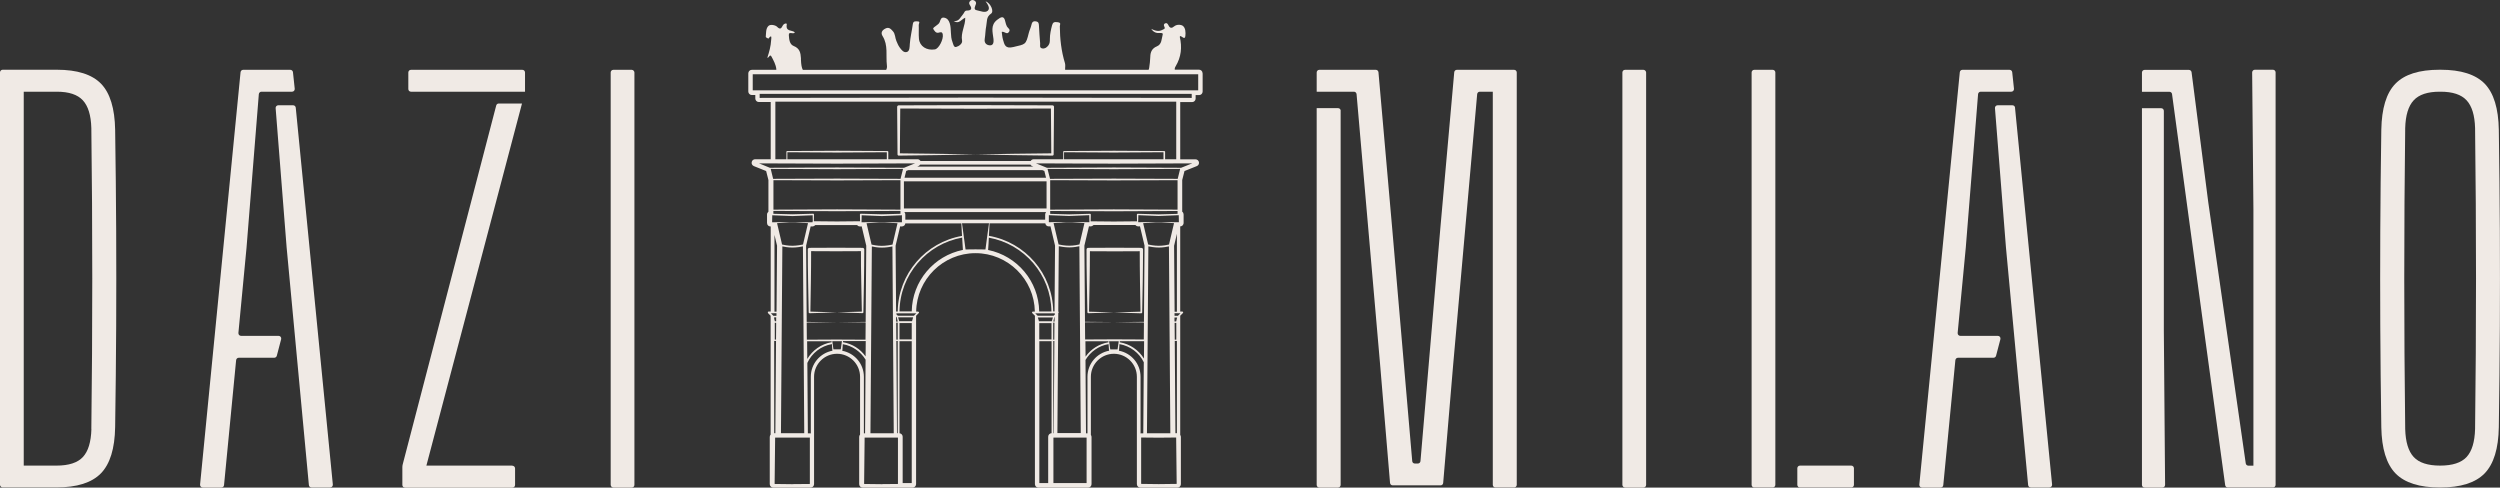
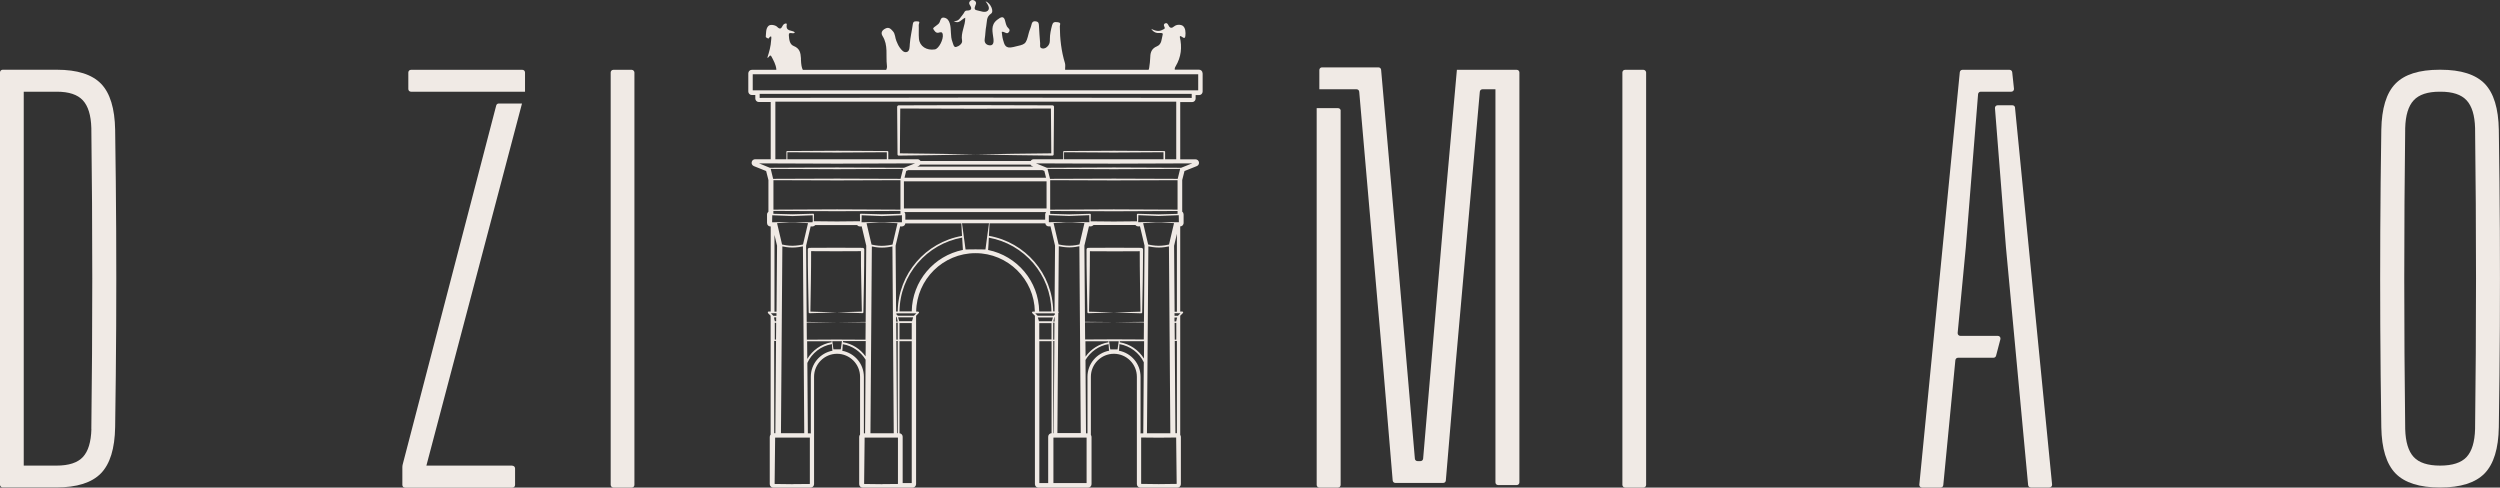
<svg xmlns="http://www.w3.org/2000/svg" id="a" viewBox="0 0 339.13 66.14">
  <rect x="0" y="0" width="339.13" height="66.14" fill="#333333" stroke="none" />
  <defs>
    <style>.c{fill:#f0eae5;}</style>
  </defs>
  <g id="b">
    <path class="c" d="M15.62,17.61c-.05-2.9-.69-4.99-1.91-6.25-1.23-1.26-3.22-1.9-5.99-1.9H.36c-.2,0-.36,.16-.36,.36v55.94c0,.2,.16,.36,.36,.36H7.65c2.79,0,4.8-.64,6.04-1.91,1.24-1.28,1.88-3.36,1.93-6.27,.07-4.79,.12-9.35,.14-13.67,.02-4.32,.02-8.64,0-12.96-.02-4.32-.07-8.89-.14-13.71Zm-3.22,40.59c-.05,1.75-.43,3.01-1.15,3.79-.72,.78-1.92,1.17-3.59,1.17H3.22V12.44H7.72c1.63,0,2.8,.39,3.52,1.17,.72,.78,1.1,2.03,1.15,3.75,.17,13.62,.17,27.24,0,40.84Z" />
-     <path class="c" d="M40.12,14.61l5.03,51.12c.02,.21-.15,.4-.36,.4h-2.53c-.19,0-.34-.14-.36-.33l-3.02-32.25-1.49-18.88c-.02-.21,.15-.39,.36-.39h2.01c.19,0,.34,.14,.36,.33Zm-2.34,30.95h-5.08c-.21,0-.38-.18-.36-.4l1.1-11.54,1.67-20.85c.02-.19,.17-.33,.36-.33h4.15c.22,0,.38-.19,.36-.4l-.24-2.25c-.02-.18-.18-.32-.36-.32h-6.39c-.19,0-.34,.14-.36,.33l-5.49,55.94c-.02,.21,.15,.4,.36,.4h2.53c.19,0,.34-.14,.36-.33l1.64-16.95c.02-.19,.17-.33,.36-.33h4.81c.16,0,.31-.11,.35-.27l.59-2.25c.06-.23-.11-.45-.35-.45Z" />
    <path class="c" d="M71.22,9.83v2.61h-15.47c-.2,0-.36-.16-.36-.36v-2.25c0-.2,.16-.36,.36-.36h15.11c.2,0,.36,.16,.36,.36Zm-1.71,53.33h-11.67l12.97-49.12h-3.15c-.17,0-.31,.11-.35,.28l-12.68,48.67c-.03,.12-.05,.24-.05,.37v2.43c0,.2,.16,.36,.36,.36h14.57c.2,0,.36-.16,.36-.36v-2.25c0-.2-.16-.36-.36-.36Z" />
    <rect class="c" x="82.84" y="9.47" width="3.22" height="56.67" rx=".36" ry=".36" />
-     <path class="c" d="M181.86,15.04v50.74c0,.2-.16,.36-.36,.36h-2.53c-.2,0-.36-.16-.36-.36V14.67h2.9c.2,0,.36,.16,.36,.36Zm23.54-5.57h-7.77c-.19,0-.34,.14-.36,.33l-1.88,21.1-2.7,31.65c-.02,.19-.17,.33-.36,.33h-.4c-.19,0-.35-.14-.36-.33l-2.7-31.37-1.88-21.38c-.02-.19-.17-.33-.36-.33h-7.66c-.2,0-.36,.16-.36,.36v2.61h5.05c.19,0,.34,.14,.36,.33l3.19,36.64,1.35,16.1c.02,.19,.17,.33,.36,.33h6.49c.19,0,.35-.14,.36-.33l1.35-15.99,3.26-36.75c.02-.19,.17-.33,.36-.33h1.76v53.33c0,.2,.16,.36,.36,.36h2.53c.2,0,.36-.16,.36-.36V9.83c0-.2-.16-.36-.36-.36Z" />
-     <path class="c" d="M251.49,63.52v2.25c0,.2-.16,.36-.36,.36h-6.96c-.2,0-.36-.16-.36-.36v-2.25c0-.2,.16-.36,.36-.36h6.96c.2,0,.36,.16,.36,.36Zm-11.02-54.05h-2.5c-.2,0-.36,.16-.36,.36v55.94c0,.2,.16,.36,.36,.36h2.5c.2,0,.36-.16,.36-.36V9.83c0-.2-.16-.36-.36-.36Z" />
+     <path class="c" d="M181.86,15.04v50.74c0,.2-.16,.36-.36,.36h-2.53c-.2,0-.36-.16-.36-.36V14.67h2.9c.2,0,.36,.16,.36,.36Zm23.54-5.57h-7.77l-1.88,21.1-2.7,31.65c-.02,.19-.17,.33-.36,.33h-.4c-.19,0-.35-.14-.36-.33l-2.7-31.37-1.88-21.38c-.02-.19-.17-.33-.36-.33h-7.66c-.2,0-.36,.16-.36,.36v2.61h5.05c.19,0,.34,.14,.36,.33l3.19,36.64,1.35,16.1c.02,.19,.17,.33,.36,.33h6.49c.19,0,.35-.14,.36-.33l1.35-15.99,3.26-36.75c.02-.19,.17-.33,.36-.33h1.76v53.33c0,.2,.16,.36,.36,.36h2.53c.2,0,.36-.16,.36-.36V9.83c0-.2-.16-.36-.36-.36Z" />
    <rect class="c" x="220.08" y="9.47" width="3.22" height="56.67" rx=".36" ry=".36" />
    <path class="c" d="M273.34,14.61l5.03,51.12c.02,.21-.15,.4-.36,.4h-2.53c-.19,0-.34-.14-.36-.33l-3.01-32.25-1.49-18.88c-.02-.21,.15-.39,.36-.39h2.01c.19,0,.34,.14,.36,.33Zm-2.34,30.95h-5.08c-.21,0-.38-.18-.36-.4l1.1-11.54,1.67-20.85c.02-.19,.17-.33,.36-.33h4.15c.22,0,.38-.19,.36-.4l-.24-2.25c-.02-.18-.18-.32-.36-.32h-6.39c-.19,0-.34,.14-.36,.33l-5.49,55.94c-.02,.21,.15,.4,.36,.4h2.53c.19,0,.34-.14,.36-.33l1.64-16.95c.02-.19,.17-.33,.36-.33h4.81c.16,0,.31-.11,.35-.27l.59-2.25c.06-.23-.11-.45-.35-.45Z" />
-     <path class="c" d="M308.69,9.83v55.94c0,.2-.16,.36-.36,.36h-6.12c-.18,0-.33-.13-.36-.31l-2.79-20.44-4.42-32.62c-.02-.18-.18-.31-.36-.31h-3.72v-2.61c0-.2,.16-.36,.36-.36h6.01c.18,0,.34,.14,.36,.32l2.26,17.6,5.09,35.46c.03,.18,.18,.31,.36,.31h.68V28.38l-.17-18.55c0-.2,.16-.37,.36-.37h2.46c.2,0,.36,.16,.36,.36Zm-15.16,5.21c0-.2-.16-.36-.36-.36h-2.61v51.1c0,.2,.16,.36,.36,.36h2.42c.2,0,.36-.16,.36-.37l-.17-20.85V15.04Z" />
    <path class="c" d="M339.11,31.32c-.02-4.32-.07-8.89-.14-13.71-.05-2.9-.69-4.99-1.91-6.25-1.23-1.26-3.22-1.9-5.99-1.9h-.14c-2.76,0-4.76,.63-5.99,1.9-1.23,1.26-1.86,3.35-1.91,6.25-.07,4.82-.12,9.39-.14,13.71-.02,4.32-.02,8.64,0,12.96,.02,4.32,.07,8.88,.14,13.67,.05,2.9,.69,4.99,1.93,6.27,1.24,1.27,3.25,1.91,6.04,1.91s4.8-.64,6.04-1.91c1.24-1.28,1.88-3.36,1.93-6.27,.07-4.79,.12-9.35,.14-13.67,.02-4.32,.02-8.64,0-12.96Zm-3.36,26.88c-.05,1.75-.43,3.01-1.15,3.79-.72,.78-1.92,1.17-3.59,1.17s-2.87-.39-3.59-1.17c-.72-.78-1.1-2.04-1.15-3.79-.17-13.6-.17-27.21,0-40.84,.05-1.72,.43-2.98,1.15-3.75,.72-.78,1.89-1.17,3.52-1.17h.14c1.63,0,2.8,.39,3.52,1.17,.72,.78,1.1,2.03,1.15,3.75,.17,13.62,.17,27.24,0,40.84Z" />
    <path class="c" d="M121.75,20.95l-.05-6.45c0-.11,.09-.21,.21-.21h0l10.43-.03,10.43,.03c.12,0,.21,.09,.21,.21h0l-.05,6.45c0,.09-.07,.16-.16,.16-3.47-.02-6.93-.1-10.4-.16,3.41-.06,6.83-.13,10.24-.15l-.05-6.08-10.22,.03-10.22-.03-.05,6.08c3.43,.02,6.87,.1,10.3,.15-3.49,.06-6.97,.13-10.46,.16-.09,0-.15-.07-.16-.16Zm-4.75,12.67c-2.4-.02-4.8-.02-7.2,0-.12,0-.23,.1-.22,.22,.01,1.42,0,2.84,.04,4.27l.08,4.27h0c0,.07,.05,.11,.11,.11l3.73-.11-3.61-.11,.07-4.16c.03-1.35,.02-2.69,.03-4.04,2.25,.02,4.51,.02,6.76,0,0,1.35,0,2.7,.04,4.04l.08,4.16-3.37,.1,3.48,.11h0c.06,0,.1-.04,.1-.1h0l.08-4.27c.03-1.42,.03-2.84,.04-4.27,0-.12-.1-.22-.22-.22Zm37.81,0c-2.4-.02-4.8-.02-7.2,0-.12,0-.22,.1-.22,.22,.01,1.42,0,2.84,.04,4.27l.08,4.27h0c0,.06,.05,.11,.11,.11l3.48-.11-3.37-.1,.08-4.16c.03-1.35,.03-2.7,.04-4.04,2.25,.02,4.51,.02,6.76,0,.01,1.35,0,2.69,.03,4.04l.07,4.16-3.61,.11,3.73,.11h0c.06,0,.11-.05,.11-.11h0l.08-4.27c.03-1.42,.02-2.84,.04-4.27,0-.12-.1-.23-.22-.22Zm8.33-23.66v2.46c0,.26-.21,.48-.48,.48h-.47v.47c0,.26-.21,.48-.48,.48h-1.61v7.76h2.07c.26,0,.48,.21,.48,.48,0,.21-.13,.38-.32,.45l-1.65,.66-.31,1.22v4.3s.03,.02,.04,.03c.1,.09,.15,.22,.15,.35v1.14c0,.13-.06,.26-.15,.35-.09,.08-.2,.12-.31,.12v11.55c.09,0,.19,0,.28,0,.06,0,.12,.05,.12,.12,0,.03-.01,.06-.04,.09l-.36,.36v16.17c.05,.08,.09,.16,.09,.26v6.41c0,.26-.21,.48-.48,.48h-5.01c-.26,0-.48-.21-.48-.48v-14.56c0-1.72-1.4-3.12-3.12-3.12s-3.12,1.4-3.12,3.12v7.89c.05,.08,.09,.16,.09,.26v6.41c0,.26-.21,.48-.48,.48h-6.72c-.26,0-.48-.21-.48-.48v-22.84l-.36-.36s-.04-.09-.03-.13,.06-.07,.11-.07h.27c-.07-4.38-3.65-7.93-8.05-7.93s-7.98,3.55-8.05,7.93h.27s.09,.03,.11,.07c.02,.04,0,.1-.03,.13l-.36,.36v22.84c0,.26-.21,.48-.48,.48h-6.76c-.26,0-.48-.21-.48-.48v-6.41c0-.12,.05-.23,.12-.31v-7.84c0-1.72-1.4-3.12-3.12-3.12s-3.12,1.4-3.12,3.12v14.56c0,.26-.21,.48-.48,.48h-5.05c-.26,0-.48-.21-.48-.48v-6.41c0-.12,.05-.23,.12-.31v-16.12l-.36-.36s-.05-.12,0-.17c.02-.02,.05-.04,.09-.04,.09,0,.19,0,.28,0v-11.54h-.02c-.12,0-.24-.04-.33-.13-.1-.09-.15-.22-.15-.35v-1.14c0-.13,.06-.26,.15-.35,.01-.01,.02-.02,.04-.03v-4.3l-.31-1.22-1.67-.67c-.21-.09-.34-.31-.29-.54,.04-.23,.24-.39,.47-.39h2.11v-7.76h-1.61c-.26,0-.48-.21-.48-.48v-.47h-.47c-.26,0-.48-.21-.48-.48v-2.46c0-.26,.21-.48,.48-.48h3.32s0-.07,0-.11c-.07-.61-.37-1.14-.64-1.66-.24-.46-.33,.16-.58,.14,.25-.78,.48-1.58,.52-2.4,.01-.2,.17-.9-.37-.2-.01,.01-.37-.17-.36-.23,.05-.52-.01-1.13,.36-1.49,.29-.28,.98-.09,1.16,.1,.49,.5,.61,.15,.8-.18,.16-.27,.58-.35,.53-.12-.19,1,.72,.73,1.09,1.06-.17,.37-.86-.22-.81,.41,.04,.54,.09,1.23,.66,1.45,.82,.32,.94,.94,.98,1.65,0,.06,0,.13,0,.19,.03,.69,.1,1.12,.26,1.4h11.3c.09-.16,.14-.36,.1-.63-.16-1.32,.2-2.71-.58-3.95-.27-.43-.11-.78,.36-1.02,.5-.27,.77,.06,1.04,.36,.33,.37,.28,.89,.47,1.32,.13,.29,.24,.59,.42,.84,.25,.36,.59,.81,1.03,.64,.36-.14,.34-.65,.37-1.08,.06-.9,.29-1.8,.41-2.7,.06-.45,.4-.36,.64-.36,.43,0,.15,.32,.16,.48,.03,.63-.03,1.26,.03,1.88,.09,1.02,1.04,1.62,2.16,1.44,.53-.08,1.19-1.37,1.07-2.03-.07-.41-.32-.3-.56-.24-.4,.1-.56-.27-.71-.47-.13-.17,.2-.33,.37-.47,.2-.16,.42-.28,.5-.54,.1-.3,.19-.65,.62-.55,.4,.09,.6,.36,.73,.77,.25,.82,.04,1.7,.36,2.51,.11,.29,.17,.77,.5,.69,.37-.09,.88-.45,.81-.85-.21-1.09,.45-2.01,.43-3.12-.52,.21-.85,.92-1.56,.46,.74,.07,.91-.55,1.27-.94,.16-.17,.18-.49,.52-.49,.59,0,.74-.25,.39-.75-.15-.21-.11-.41,.09-.58,.17-.13,.34-.13,.52-.03,.2,.11,.28,.29,.22,.47-.11,.32-.38,.76,.11,.85,.48,.09,1.11,.4,1.49,.07,.36-.31,.03-.85-.3-1.29,.7,.25,1.19,1.39,.75,1.68-.68,.44-.53,1.09-.65,1.66-.12,.58-.11,1.19-.21,1.78-.1,.61,.33,.86,.74,.86,.45,0,.49-.46,.45-.86-.1-.92-.45-1.88,.51-2.61,.52-.4,.93-.61,1.1,.28,.04,.21,.12,.43,.21,.62,.13,.25,.57,.41,.25,.79-.29,.36-.56-.14-.95-.05,.05,.35,.07,.72,.17,1.06,.2,.68,.29,1.27,1.4,1,1.66-.4,1.69-.26,2.1-1.91,.09-.36,.27-.71,.35-1.07,.08-.37,.21-.57,.62-.5,.39,.06,.39,.32,.41,.62,.04,.79,.09,1.57,.16,2.36,.02,.25-.13,.62,.29,.69,.35,.06,.6-.13,.81-.39,.22-.27,.22-.58,.22-.9,0-.64,.14-1.25,.3-1.86,.11-.4,.29-.47,.75-.41,.54,.07,.3,.32,.3,.56,.01,1.7,.2,3.38,.7,5.01,.08,.27,0,.62,.02,.89h11.32c.03-.08,.07-.15,.08-.26,.07-.5,.14-.99,.15-1.5,.01-.64,.23-1.15,.89-1.42,.69-.28,.63-1.01,.79-1.58,.08-.26-.21-.24-.4-.23-.42,.02-.8-.05-1.15-.56,.56,.27,1.03,.39,1.51,.13,.19-.1,.44-.12,.26-.45-.1-.18-.08-.39,.17-.45,.23-.06,.32,.14,.41,.31,.19,.38,.44,.39,.74,.13,.36-.31,.93-.26,1.17-.1,.4,.27,.42,.92,.37,1.37-.06,.63-.47,.03-.71,.03-.02,.05-.05,.08-.05,.11,.33,1.41,.2,2.73-.57,4.01-.1,.16-.13,.31-.11,.44h3.29c.26,0,.48,.21,.48,.48Zm-3.82,33.1v.55c.08,0,.15,0,.23,0l.13-.54c-.12,0-.24,0-.35,0Zm-7.72,4.34c.04-.37,.1-.74,.16-1.11h-1.31c.06,.37,.11,.74,.16,1.11,.33,0,.66,0,1,0Zm3.56-1.33l.02-2.33c-1.36,0-2.72-.02-4.08-.04,1.36-.02,2.72-.03,4.08-.04l.08-10.34-.62-2.62c-.12,0-.19,.01-.19,.01h-.04c-.12,0-.24-.04-.33-.13-.02-.02-.04-.04-.06-.06h-5.68s-.04,.04-.06,.06c-.09,.08-.21,.13-.33,.13h-.04s-.07,0-.19-.01l-.62,2.62,.08,10.33c1.3,.01,2.6,.03,3.91,.04-1.3,.02-2.6,.02-3.91,.03l.02,2.33,3.99-.02,3.97,.02Zm-37.3,3.75l-.07,9.34h0l.07-9.5v.17h0Zm.03-3.56h0l-.02,2.88h0l.02-2.88Zm-3.84,1.13c.04-.37,.1-.74,.16-1.11h-1.31c.06,.37,.11,.74,.16,1.11,.33,0,.66,0,1,0Zm3.36-1.33l.02-2.33c-1.29-.01-2.58-.02-3.87-.03,1.29-.02,2.58-.02,3.87-.03l.08-10.34-.62-2.62c-.12,0-.19,.01-.19,.01h-.04c-.12,0-.24-.04-.33-.13-.02-.02-.04-.04-.06-.06h-5.68s-.04,.04-.06,.06c-.09,.08-.21,.13-.33,.13h-.04s-.07,0-.19-.01l-.62,2.62,.08,10.34c1.37,0,2.75,.02,4.12,.04-1.37,.02-2.75,.03-4.12,.04l.02,2.33,4.01-.02,3.95,.02Zm-12.23,12.7l.09-12.51h-.25v12.51h.16Zm.09-12.69l.02-2.28c-.06,0-.13,0-.19,0v2.28h.18Zm.02-2.48v-.54c-.09,0-.18,0-.27,0v.17l.09,.36c.06,0,.12,0,.18,0Zm.37,15.56h0l.11-15.36h0l-.02,2.29h0v.18h0l-.09,12.9Zm.12-16.1h0v.56h0v-.56Zm0-.22v.06l.07-9.61h0l-.07,9h0v.18h0v.37h0Zm56.76-30.57v-2.19h-60.43v2.18h60.41s0,0,.02,0Zm-19.49,29.99l.07-8.93-.62-2.62c-.12,0-.19,.01-.19,.01h-.04c-.12,0-.24-.04-.33-.13-.08-.08-.13-.18-.14-.29h-7.56l-.09,1.7c4.91,.86,8.66,5.11,8.72,10.25h.18Zm-.42,0c-.06-5.01-3.71-9.16-8.49-10.01-.03,.56-.05,1.11-.1,1.67,3.91,.79,6.87,4.22,6.93,8.34h1.66Zm-18.95,0c.06-4.13,3.02-7.56,6.94-8.35-.04-.56-.07-1.11-.1-1.67-4.78,.85-8.44,5-8.5,10.01h1.66Zm-1.9,0c.06-5.14,3.81-9.39,8.72-10.25-.03-.57-.06-1.14-.09-1.7h-7.6c-.01,.11-.06,.22-.14,.29-.09,.08-.21,.13-.33,.13h-.04s-.07,0-.19-.01l-.62,2.62,.07,8.93h.22Zm-14.97-20.65h13.49v-.95l-6.75,.04-6.74-.04v.95Zm18.02,.72c-.06,.09-.14,.17-.24,.21l-.17,.07h15.77l-.18-.07c-.1-.04-.18-.11-.23-.2h-14.94Zm19.51-.72h13.49v-.95l-6.75,.04-6.74-.04v.95Zm-2.56,8.2v-.71c0-.12,.05-.23,.13-.32h-19.23c.08,.09,.13,.2,.13,.32v.71h18.97Zm-25-.81l2.84,.08,2.53-.07v-.39l-8.6,.04-8.64-.04v.39h-.03l2.6,.07,2.84-.08h0c.06,0,.1,.04,.1,.1h0l-.02,.95h0v-.03c1.05,.01,2.1,.01,3.14,.03,1.04-.01,2.09-.02,3.13-.03l-.02-.92c0-.06,.04-.1,.1-.1h.01Zm34.31-6.04l-8.99-.04,.34,1.35,8.66-.03,8.66,.03,.33-1.35-9,.04Zm6.07,7.18c.92,0,1.84,0,2.76,.01l-.02-.95-2.74,.11-2.74-.11-.02,.84h0v.11c.92-.02,1.84-.01,2.76-.01h0Zm-13.54,12.18s0,.1-.03,.13l-.03,.03-.12,16.28h3.17l-.19-25.35c-.25,.06-.79,.16-1.36,.16s-1.17-.11-1.43-.16l-.07,8.87s.05,.02,.06,.04Zm-30.07-13.91l8.6,.04v-4l-8.6,.03-8.63-.03v4l8.63-.04Zm-9-5.49l.33,1.35,8.66-.03,8.62,.03,.34-1.35-8.96,.04-9-.04Zm37.42,5.37v-3.68h-19.35v3.68h19.35Zm.48,.16l8.64-.04,8.65,.04v-4l-8.65,.03-8.63-.03v4Zm4.67,1.82c-.56-.03-1.13-.07-1.69-.1h-.82c-.56,.04-1.13,.07-1.69,.1l.68,2.9c.21,.05,.85,.17,1.45,.17s1.18-.12,1.38-.17l.68-2.9Zm-2.1-.96l-2.74-.11v.95c.91-.02,1.83-.01,2.74-.01,.92,0,1.84,0,2.76,.01l-.02-.95-2.74,.11Zm-3.62-6.22h-18.2l-.27,.11-.23,.92h19.2l-.23-.92-.27-.11Zm-38.43-.92l1.47,.6h0l9.1-.04,9.1,.04h0l1.48-.6-10.58,.04-10.58-.04Zm40.07,21.61c-.06,0-.11,0-.17,0v2.31h.15l.02-2.31Zm-.21-.71h-2.04c.05,.17,.1,.35,.15,.52h1.74c.05-.18,.1-.35,.15-.52Zm-1.85,2.99h1.66v-2.22h-1.66v2.22Zm1.9,12.72h.06l.09-12.51h-.15v12.51Zm8.22-28.72c1.05-.01,2.09-.02,3.14-.03l-.02-.92c0-.06,.04-.1,.1-.1h.01l2.84,.08,2.57-.07v-.39l-8.64,.04-8.64-.04v.39l2.57,.07,2.84-.08h0c.06,0,.1,.04,.1,.1h0l-.02,.92c1.04,.01,2.09,.01,3.13,.03Zm4.49,28.72h3.17l-.19-25.35c-.25,.06-.79,.16-1.36,.16s-1.17-.11-1.43-.16l-.19,25.35Zm3.68-28.5c-.56-.03-1.13-.07-1.69-.1h-.82c-.56,.04-1.13,.07-1.69,.1l.68,2.9c.21,.05,.85,.17,1.45,.17s1.18-.12,1.38-.17l.68-2.9Zm-51.77-.13c.9,0,1.81,0,2.72,.01v-.11h.04l-.02-.84-2.74,.11-2.74-.11-.02,.95c.92-.02,1.84-.01,2.76-.01Zm12.13,0c.9,0,1.81,0,2.72,.01v-.95l-2.72,.11-2.74-.11-.02,.95c.92-.02,1.84-.01,2.76-.01Zm2.39,13.68v2.22h1.66v-2.22h-1.66Zm-.24,2.43h-.19l.09,12.51h.1v-12.51Zm.67,12.99v6.29h1.23v-19.25h-1.66v12.49c.24,.03,.43,.22,.43,.47Zm1.42-16.19h-2.04c.05,.17,.1,.35,.15,.52h1.74c.05-.18,.1-.35,.15-.52Zm-2.09,.72c-.07,0-.14,0-.21,0l.02,2.31h.19v-2.31Zm0-.15c-.05-.2-.09-.4-.13-.59,0,0-.02,0-.03-.01l-.06-.06v.66c.07,0,.14,0,.21,0Zm9.2-9.78c.9-.02,1.8-.02,2.7,0,.07-.6,.16-1.21,.24-1.81l.24-1.74h-3.66c.16,1.18,.33,2.36,.48,3.55Zm12.08,9.16l-.02,.02s-.02,0-.02,.01c-.04,.2-.08,.4-.13,.59,.06,0,.11,0,.17,0v-.62Zm-2.06,22.53h1.19v-6.29c0-.26,.21-.47,.46-.48v-12.48h-1.66v19.25Zm1.9,0h4.5v-6.17h-4.5v6.17Zm16.75-19.28h-.29l.09,12.51h.2v-12.51Zm-.08-2.45c-.08,0-.15,0-.23,0l.02,2.28h.21v-2.27Zm2.13-21.64l-10.58,.04-10.58-.04,1.48,.6h0l9.1-.04,9.1,.04h0l1.48-.59Zm-2.16-8.37h-54.36v7.81h1.5v-1.03s.03-.08,.08-.08h0l6.83-.04,6.83,.04s.08,.04,.08,.08v1.03h3.97c.17,0,.32,.1,.4,.24h14.94c.08-.14,.24-.24,.41-.24h4.01v-1.03s.03-.08,.08-.08h0l6.83-.04,6.83,.04s.08,.04,.08,.08h0v1.03h1.51v-7.81Zm2.12-.51v-.55h-58.61v.55l29.31-.04,29.31,.04Zm-55.56,19.89c.2,.05,.78,.17,1.38,.17s1.24-.13,1.45-.17l.68-2.9c-.56-.03-1.13-.07-1.69-.1h-.82c-.56,.04-1.13,.07-1.69,.1l.68,2.9Zm-.17,25.59h3.17l-.18-25.34c-.27,.06-.85,.16-1.43,.16s-1.11-.1-1.36-.16l-.19,25.34Zm3.57-10.05c.7-1.19,1.9-2.06,3.32-2.29,0-.04,0-.09-.01-.13h-3.32l.02,2.43Zm4.85-2.29c1.27,.21,2.36,.93,3.07,1.93l.02-2.08h-3.08c0,.06,0,.1-.01,.15Zm3.67-13.13h0l-.08,10.38h0v.08h0l-.02,2.33h0l.09-12.78Zm.22-.11c.2,.05,.78,.17,1.38,.17s1.24-.13,1.45-.17l.68-2.9c-.56-.03-1.13-.07-1.69-.1h-.82c-.56,.04-1.13,.07-1.69,.1l.68,2.9Zm-.17,25.59h3.17l-.18-25.34c-.27,.06-.85,.16-1.43,.16s-1.11-.1-1.36-.16l-.19,25.34Zm6.23-16.27h-2.7v.14l.19,.19h2.18l.33-.33Zm16.48,0h-.35l.33,.33h2.17l.16-.16v-.17h-2.31Zm6.48,5.88c.72-1.02,1.83-1.74,3.11-1.95,0-.05,0-.09-.01-.14h-3.12l.02,2.08Zm4.64-1.95c1.39,.23,2.57,1.06,3.28,2.21l.02-2.36h-3.29c0,.06,0,.1-.01,.15Zm-46.84-4.15c.09,0,.19,0,.28,0l.07-8.95-.35-1.47v10.41Zm-.48,.22h0l.33,.34s.1,0,.14,0h0c.09,0,.18,0,.28,0v-.36c-.25,0-.51,.01-.76,.02h0Zm2.94,23.17l2.34-.02v-6.29c-.78,.01-1.56,0-2.34,0-.59,0-1.18,0-1.77,0h0c-.2,0-.4,0-.6,0l-.07,6.29,2.44,.03Zm5.42-18.1s-.03-.03-.03-.06c-.03-.28-.05-.56-.06-.83-1.49,.25-2.72,1.22-3.33,2.55l.07,9.55h.28s.08,.01,.12,.02v-7.69c0-1.77,1.27-3.23,2.95-3.54Zm4.25,3.54v7.67h.16l.07-9.99c-.67-1.09-1.78-1.88-3.09-2.1-.02,.28-.04,.56-.06,.83,0,.02-.01,.04-.03,.06,1.68,.31,2.95,1.77,2.95,3.54Zm2.46,14.56l2.16-.02v-6.29c-.72,0-1.43,0-2.15,0-.59,0-1.18,0-1.77,0h0c-.2,0-.4,0-.6,0l-.07,6.29,2.44,.03Zm30.82-18.1s-.03-.03-.03-.06c-.03-.28-.05-.56-.06-.83-1.33,.22-2.46,1.03-3.13,2.15l.07,9.95h.2v-7.67c0-1.77,1.27-3.23,2.95-3.54Zm4.25,3.54v7.69s.06-.02,.09-.02h.28l.07-9.64c-.63-1.28-1.84-2.21-3.3-2.46-.02,.28-.04,.56-.06,.83,0,.02-.01,.04-.03,.06,1.68,.31,2.95,1.77,2.95,3.54Zm2.46,14.56l2.44-.03-.07-6.29c-1.58,.03-3.16,.03-4.75,0v6.29l2.37,.03Zm2.95-23.17c-.27,0-.53,0-.8-.02v.36c.11,0,.21,0,.32,0h0s.1,0,.14,0l.34-.34Zm-.48-.22v-10.57l-.38,1.63,.07,8.95c.11,0,.21,0,.32,0Z" />
  </g>
</svg>